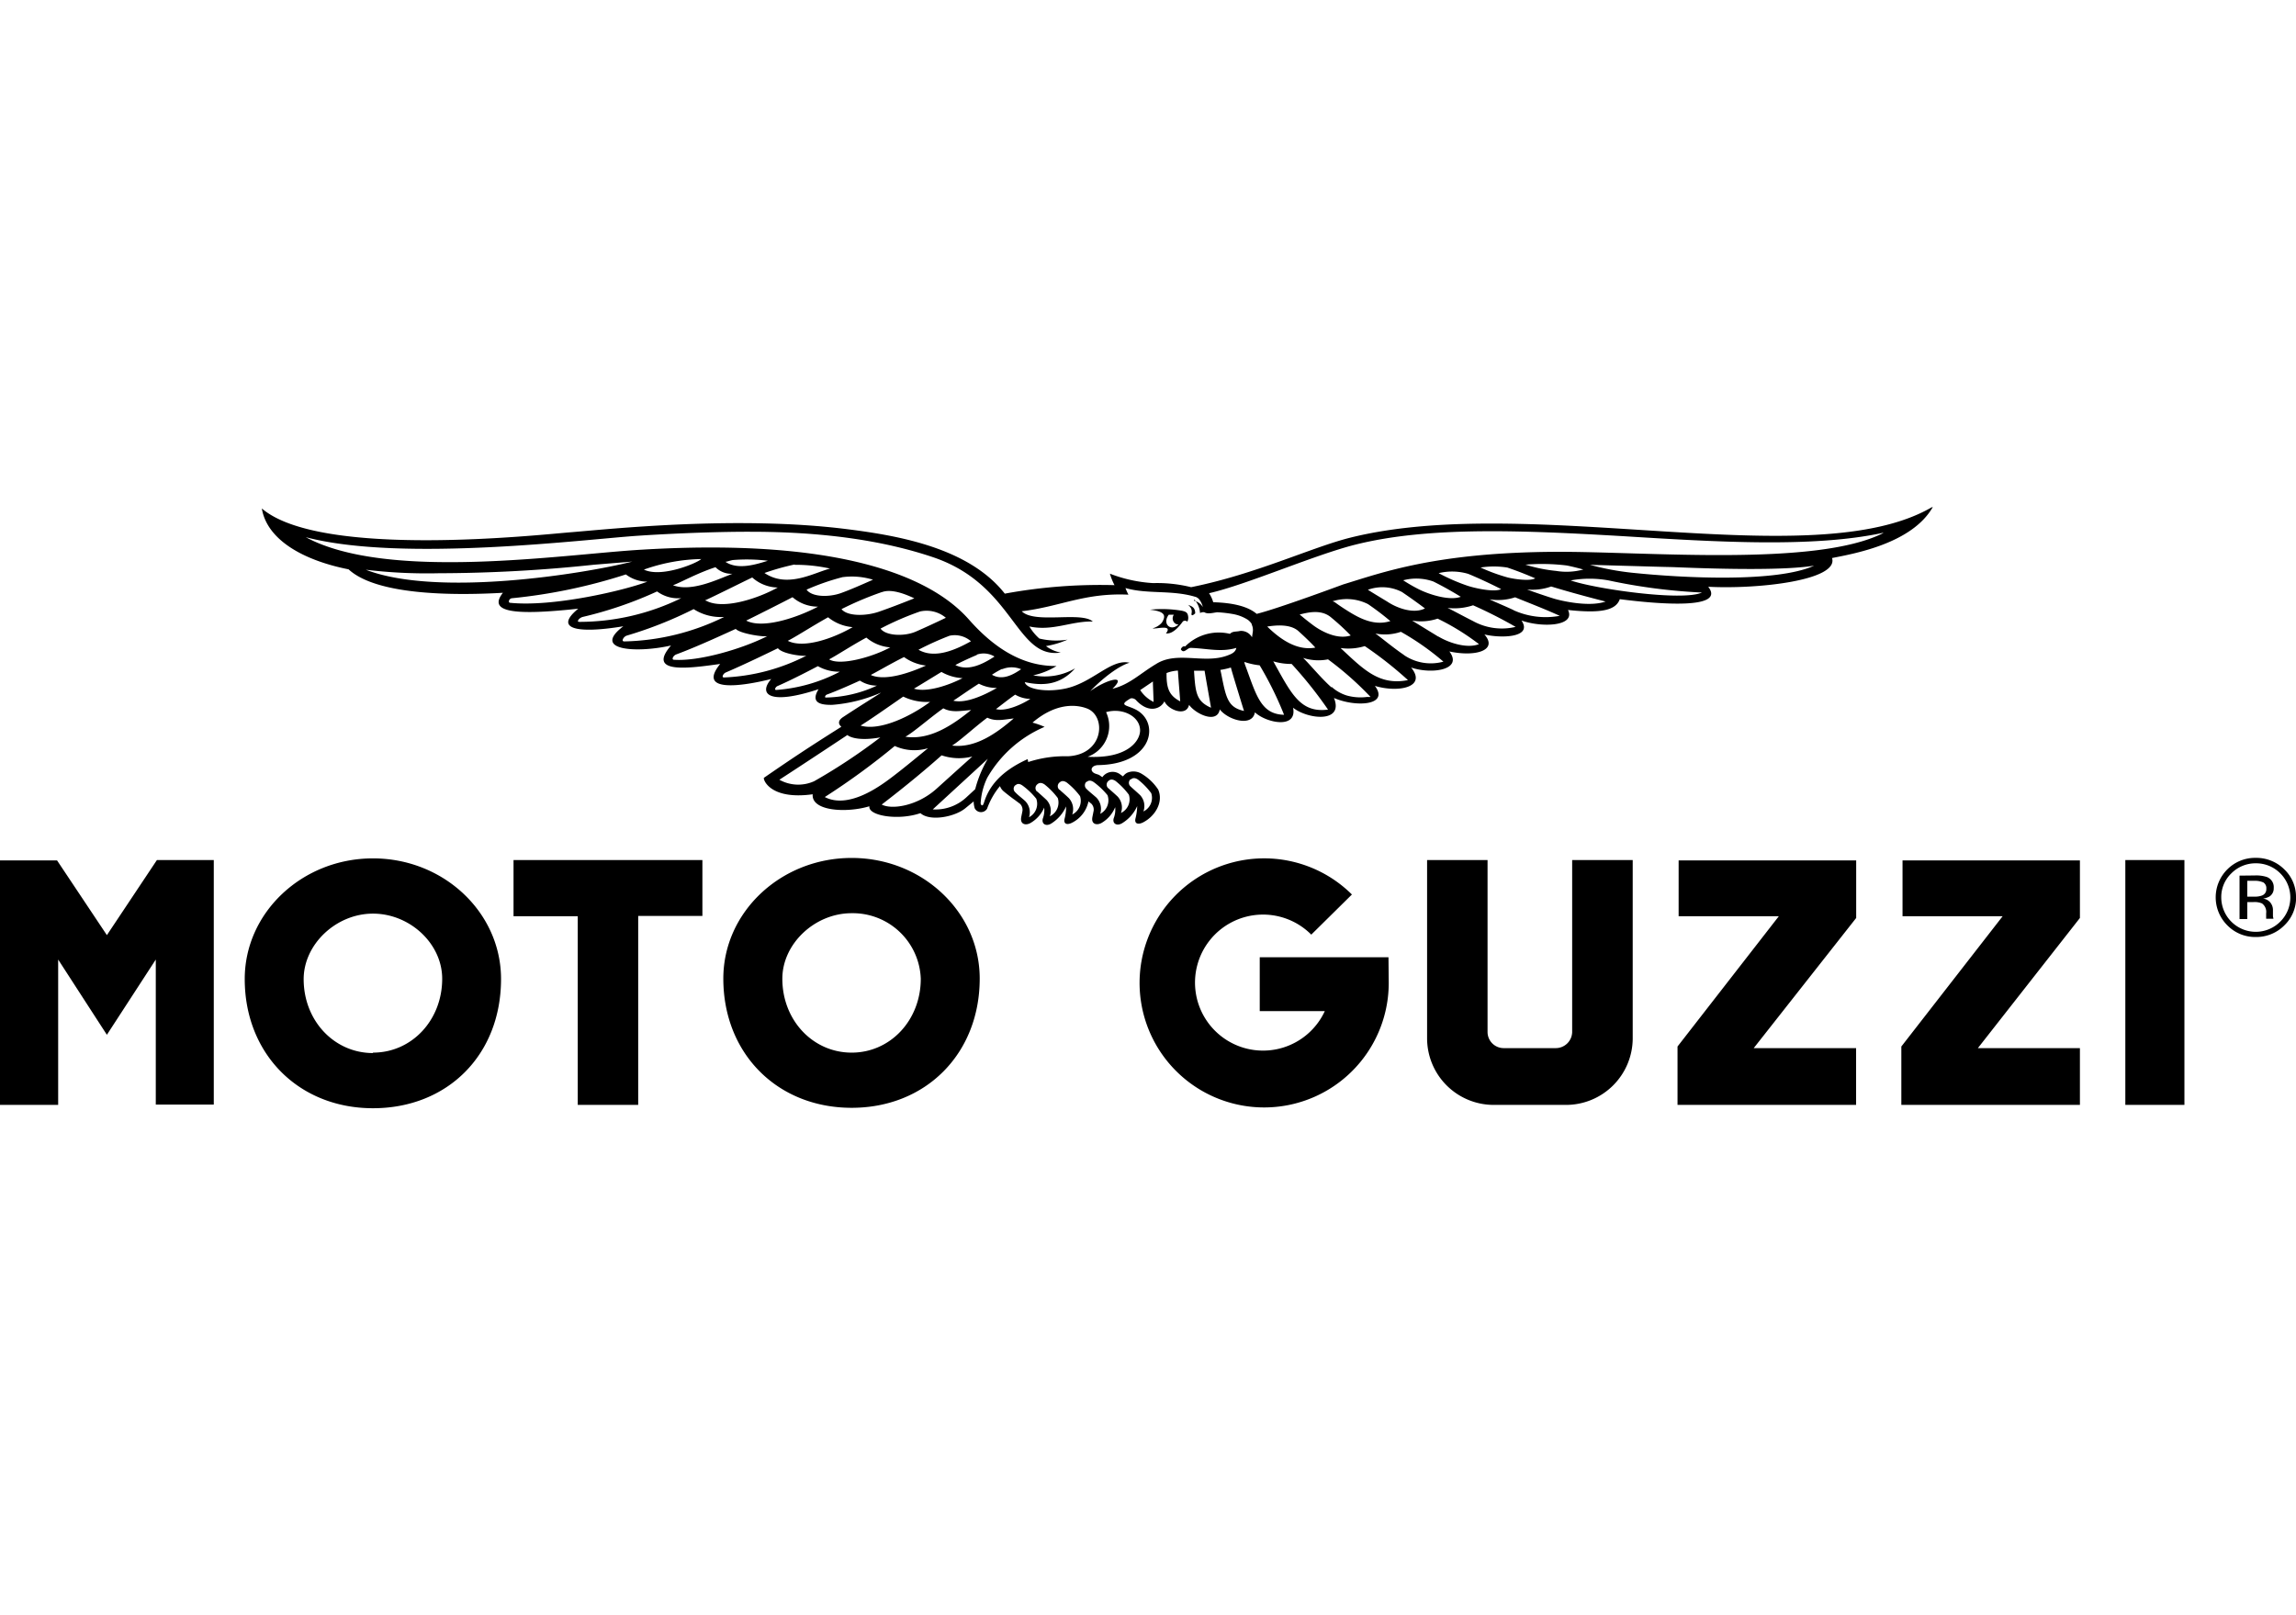
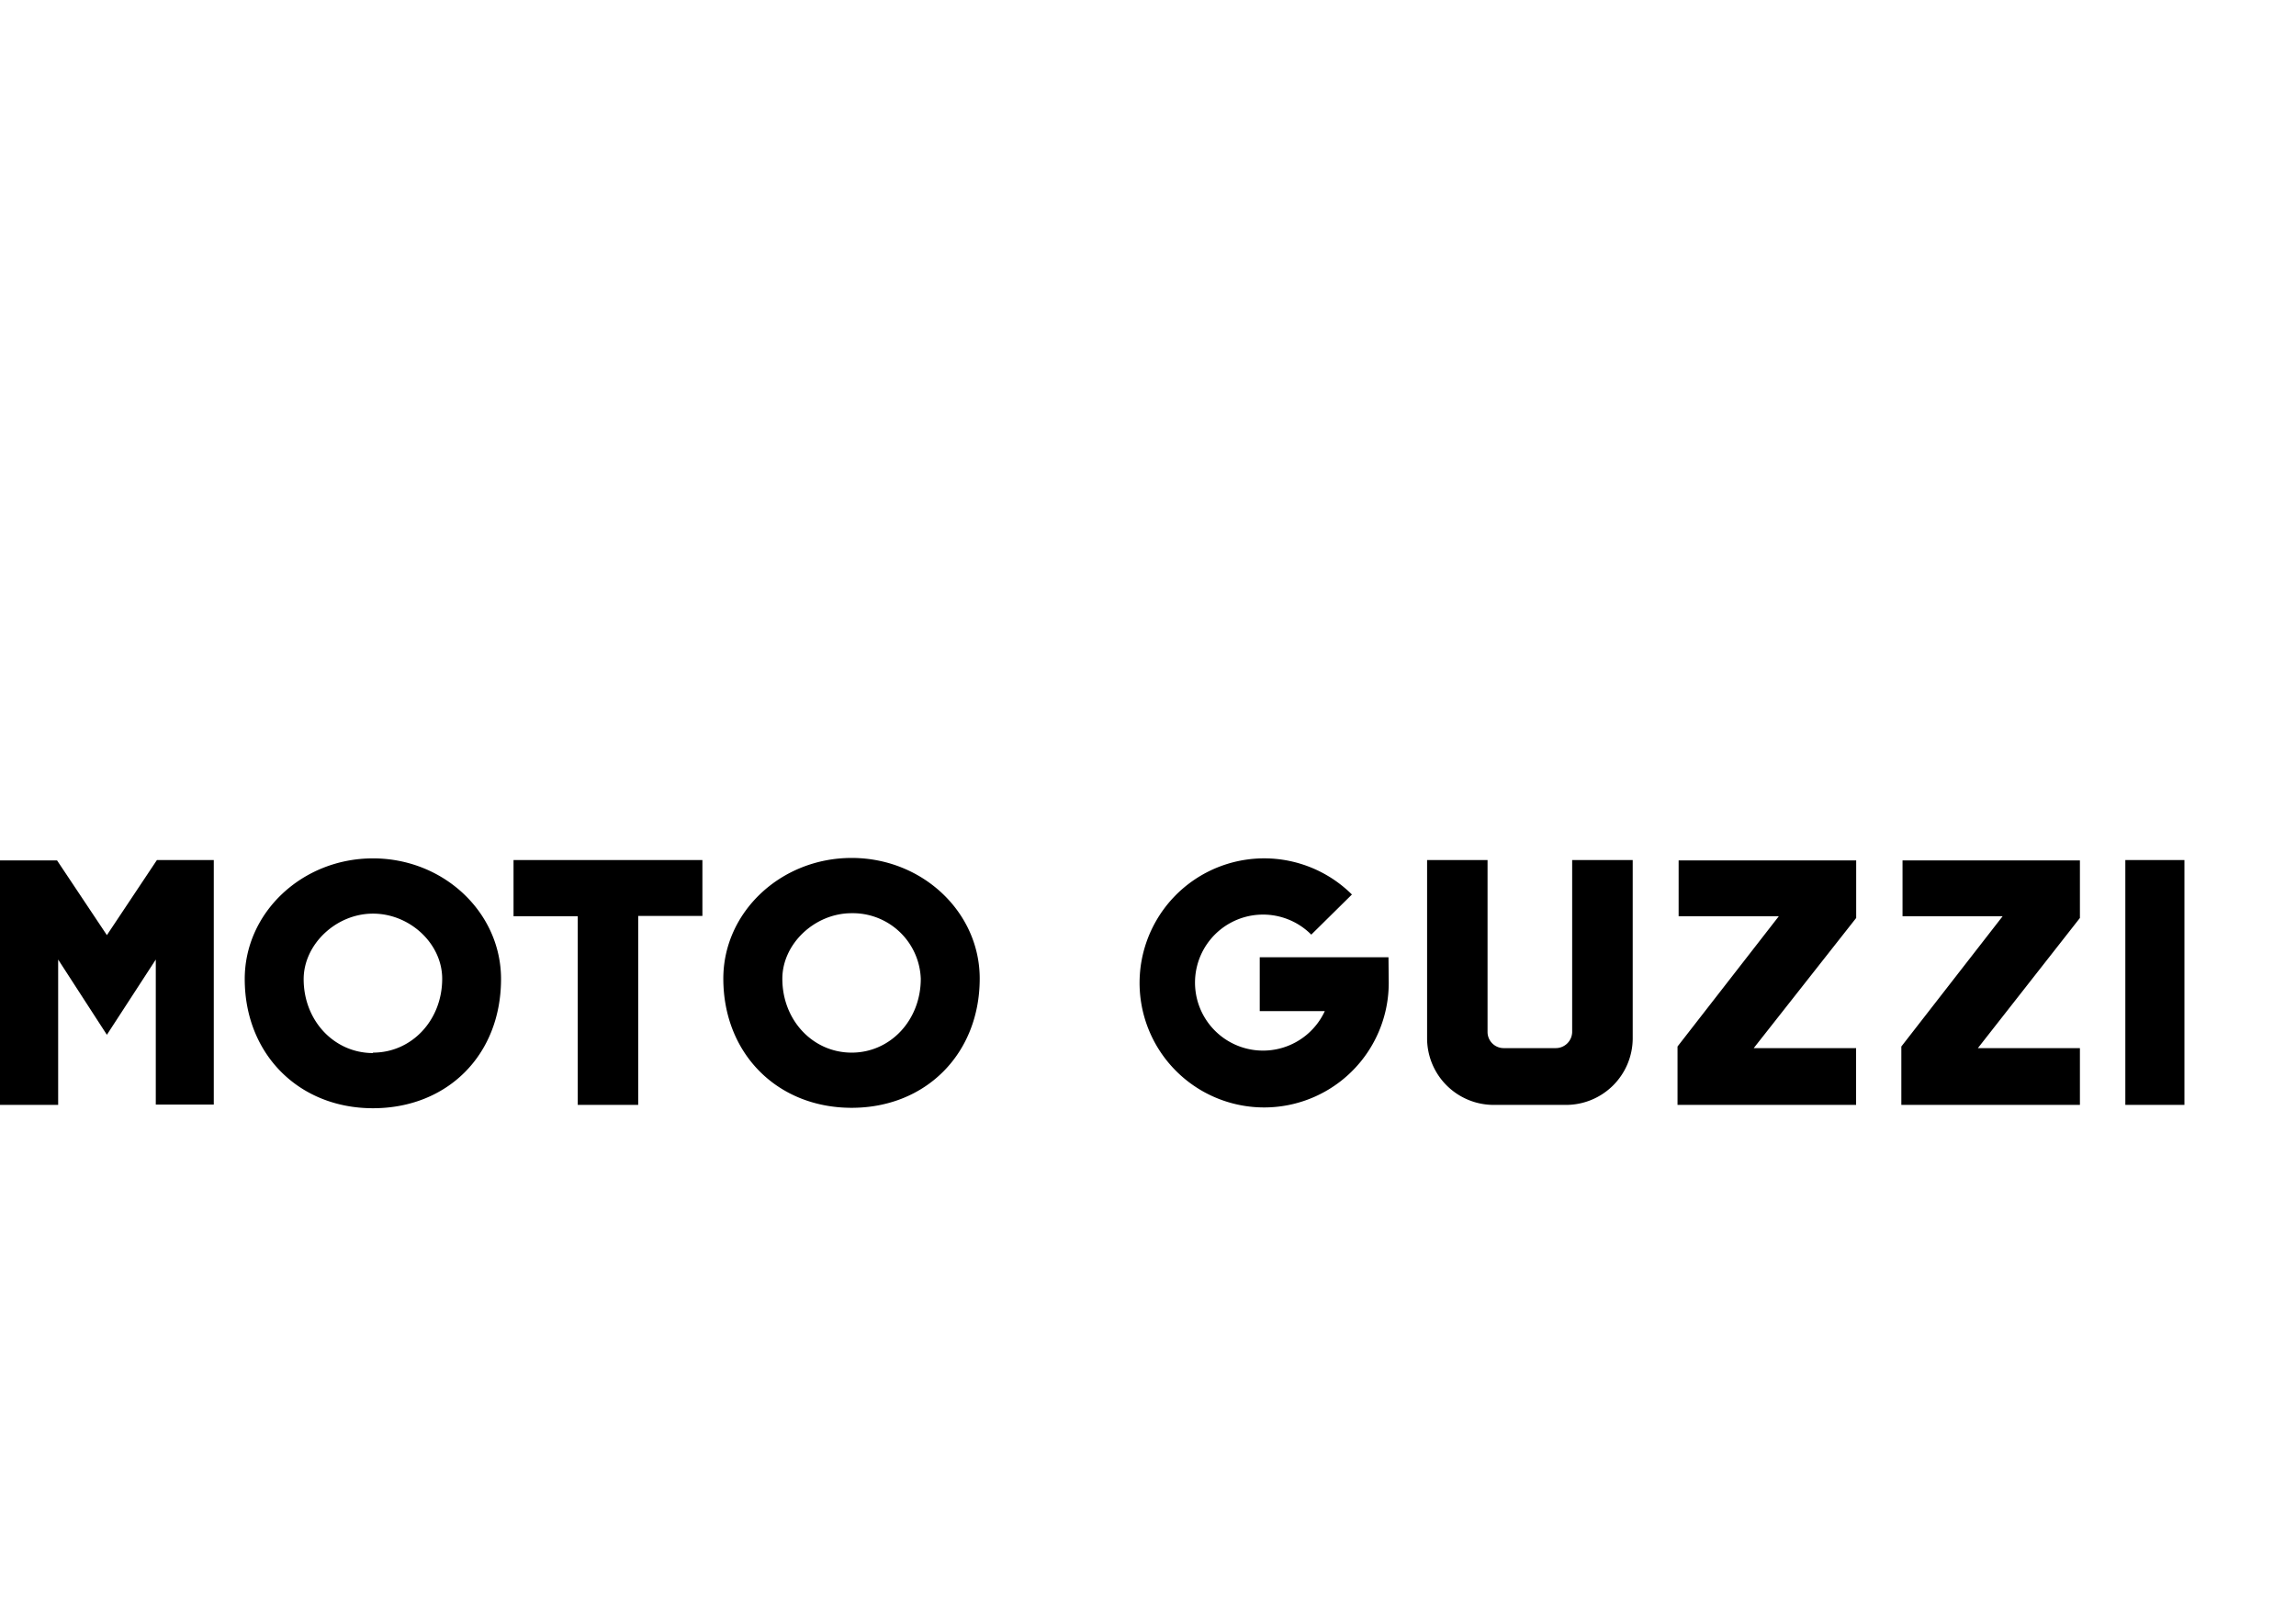
<svg xmlns="http://www.w3.org/2000/svg" viewBox="0 0 270 190">
-   <path d="m263.36 103v5.11h.91v-2h.73a2.23 2.23 0 0 1 1 .16 1.23 1.23 0 0 1 .49 1.17v.4.17s0 0 0 .06 0 0 0 0h.85v-.07a.82.82 0 0 1 -.05-.26c0-.14 0-.26 0-.38v-.36a1.39 1.39 0 0 0 -.28-.8 1.3 1.3 0 0 0 -.89-.5 2.07 2.07 0 0 0 .75-.24 1.12 1.12 0 0 0 .51-1 1.27 1.27 0 0 0 -.81-1.3 4.09 4.09 0 0 0 -1.42-.18zm3.15 1.55a.78.78 0 0 1 -.54.8 2.41 2.41 0 0 1 -.87.12h-.83v-1.86h.78a2.51 2.51 0 0 1 1.11.19.79.79 0 0 1 .35.75m3.49 1a4.45 4.45 0 0 0 -1.38-3.29 4.66 4.66 0 0 0 -3.36-1.35 4.59 4.59 0 0 0 -3.33 1.35 4.64 4.64 0 0 0 0 6.59 4.57 4.57 0 0 0 3.34 1.37 4.64 4.64 0 0 0 3.36-1.37 4.49 4.49 0 0 0 1.38-3.3m-4.74-4a4 4 0 0 1 2.88 1.18 4 4 0 0 1 0 5.68 4.06 4.06 0 0 1 -6.94-2.85 3.85 3.85 0 0 1 1.19-2.83 4 4 0 0 1 2.87-1.18" />
  <path d="m163.28 112.6h-15.14v6.34h7.65a8 8 0 1 1 -1.59-9l4.78-4.72a14.65 14.65 0 1 0 4.33 10.4zm-150.71-2.6-5.86-8.79h-6.71v28.76h6.84v-17.1s5.27 8.15 5.73 8.85l5.75-8.85v17.06h6.82v-28.76h-6.69zm47.82-2.22h7.55v22.19h7.11v-22.23h7.55v-6.57h-22.21zm124.49 13.62a1.93 1.93 0 0 1 -1.92 1.89h-6.11a1.9 1.9 0 0 1 -1.92-1.89v-20.23h-7.11v21a7.84 7.84 0 0 0 7.86 7.8h8.44a7.85 7.85 0 0 0 7.88-7.8v-21h-7.12zm12.52-13.62h11.78l-11.91 15.32v6.87h21v-6.68h-12.04l12.05-15.31v-6.77h-20.88zm26.33 0h11.77l-11.91 15.32v6.87h21v-6.68h-12l12-15.31v-6.77h-20.86zm26.2 22.19h6.95v-28.8h-6.95zm-206.07-29c-8.31 0-15.08 6.36-15.08 14.19 0 8.81 6.34 15.2 15.08 15.2s15.06-6.25 15.06-15.2c0-7.83-6.75-14.19-15.06-14.19m0 22.9c-4.57 0-8.15-3.82-8.15-8.69 0-4.1 3.81-7.71 8.15-7.71s8.14 3.53 8.14 7.66c0 4.87-3.57 8.69-8.14 8.69m56.29-22.9c-8.32 0-15.09 6.36-15.09 14.19 0 8.81 6.34 15.2 15.09 15.2s15.06-6.39 15.06-15.2c0-7.83-6.75-14.19-15.06-14.19m0 22.9c-4.57 0-8.15-3.82-8.15-8.69 0-4.1 3.8-7.71 8.15-7.71a8 8 0 0 1 8.13 7.71c0 4.87-3.57 8.69-8.13 8.69" />
-   <path d="m138.53 73.5c-.89.79-1.88-.12-1.09-1.19h.6s0 0 0 0a.75.75 0 0 0 .12 1 .51.51 0 0 0 .4.13m1.06-.3a1 1 0 0 0 .1-.64c-.06-.44-.25-.54-.69-.65a13.78 13.78 0 0 0 -3.8-.13c1.77.19 1.93.69 1.4 1.52a2.17 2.17 0 0 1 -1.09.67c.36.13 2.45-.53 1.57.6.22 0 .88.13 2-1.42a.43.43 0 0 1 .48 0m.54-.75c.1.11.3-.09.42-.19 0-.69-.38-.83-.83-1 .69.59.31 1.06.41 1.16m81.32-9.6c-7.94 4-27.93 2.15-38.51 2.2-14.1.07-20.4 2.44-25 3.84 0 0-7.58 2.82-10.16 3.46-1-.85-2.69-1.3-5.11-1.37a3.78 3.78 0 0 0 -.49-1.06c4.42-1 12.4-4.51 17.19-5.71 8.64-2.17 19.7-1.69 31.5-1 11 .68 22.36 1.38 30.59-.4m-81 7.86a2.65 2.65 0 0 1 .66 1.58.8.8 0 0 1 .51-.09c.39.25 1 .06 1.51 0a14.58 14.58 0 0 1 1.95.23 4.71 4.71 0 0 1 1.67.67l.06.05a2.2 2.2 0 0 1 .3.31l.08.13v.06a1.53 1.53 0 0 1 .11.94l-.08.55a1.48 1.48 0 0 0 -1.42-.74c-.4.11-.86 0-1.17.34a5.6 5.6 0 0 0 -5.28 1.49c-.25-.11-.44.16-.5.32.35.61.75-.18 1.17-.16 1.86.06 3.56.54 5.36 0-.11.56-.64.74-1.09.91-2.74 1-5.91-.58-8.37 1-1.88 1.12-3.1 2.41-5.11 2.9 1.83-1.77-.7-1.11-2.61.28 1.42-1.5 3.38-3 4.62-3.34-2.12-.51-4.26 2.26-7.39 3-2.42.55-4.76.09-4.93-.72 2.12.45 4.13.38 5.92-1.62a7.13 7.13 0 0 1 -4.93.82 8.76 8.76 0 0 0 2.75-1.1c-4.15.07-7.54-2.33-10.28-5.43s-10.97-9.91-38.53-8.25c-9 .52-29.78 3.76-39.48-1.47 11.41 3 33.19.2 39.21-.18 4.92-.32 9.84-.47 13.08-.46 8.45 0 15.56 1 21.49 3 9.58 3.24 9.67 12 15 11.21a4.14 4.14 0 0 1 -1.74-.76 10.57 10.57 0 0 0 2.54-.76 8.35 8.35 0 0 1 -3.32-.13 5.79 5.79 0 0 1 -1.17-1.42c2.74.59 4.92-.65 7.46-.58-1.38-1.22-6.86.31-8.36-1.21 4.51-.53 7.36-2.19 12.55-1.95a6.44 6.44 0 0 1 -.35-.78c2.61.76 5.5.18 8.33 1.07a1.22 1.22 0 0 1 .19.12l.07.05a2.29 2.29 0 0 1 .51 1 1.59 1.59 0 0 0 -1.06-.75m-97.52-3.66a59.94 59.94 0 0 0 8.7.43 174.71 174.71 0 0 0 18.26-1l4.52-.37c-5.7 1.45-23.1 4.24-31.48.9m17.33 3.41a63.89 63.89 0 0 0 13.4-2.8 4.18 4.18 0 0 0 2.53.85c-2.6 1-11 3-16.11 2.49-.33 0-.16-.51.18-.54m7.8 2.56a1 1 0 0 1 .52-.36 45.92 45.92 0 0 0 8.75-3 4.17 4.17 0 0 0 2.84.79 27.24 27.24 0 0 1 -11.94 2.79c-.23 0-.24-.07-.17-.18m5.69 1.8a47.27 47.27 0 0 0 7.88-3.12 5.91 5.91 0 0 0 3.59.92 27.81 27.81 0 0 1 -11.74 2.88c-.21 0-.23-.12-.17-.26a.79.79 0 0 1 .44-.42m5.43 2.6a.73.73 0 0 1 .4-.39c2.71-1 6.36-2.73 7-3 .54.58 3.46 1 3.75.83-3 1.53-8.08 3-11 2.8-.18 0-.19-.12-.15-.24m5.88 2.1a.68.68 0 0 1 .33-.36c2.35-1 5.61-2.6 6.15-2.86.52.7 3.13 1 3.38.86a23.23 23.23 0 0 1 -9.72 2.58c-.16 0-.18-.1-.14-.22m6.16 1.53a.51.51 0 0 1 .25-.29c1.82-.79 4.35-2.13 4.77-2.35a5 5 0 0 0 2.59.65 19 19 0 0 1 -7.49 2.15c-.13 0-.14-.08-.12-.16m5.87.92a.38.38 0 0 1 .21-.22c1.48-.54 3.54-1.49 3.88-1.64a3.7 3.7 0 0 0 2 .59 14.74 14.74 0 0 1 -6 1.4c-.1 0-.11-.07-.08-.13m5.4-2.55c.71-.36 2.41-1.36 3.87-2.08a5.5 5.5 0 0 0 2.58 1c-1.79.8-4.69 1.86-6.45 1.13m3.8 2.53a6.34 6.34 0 0 0 3.14.61c-2.15 1.61-5.85 3.48-8.18 2.79 1.09-.67 3.1-2.08 5-3.4m-6.55 4.51c.34.3 1.52.71 3.87.28a68 68 0 0 1 -7.77 5.15 4.55 4.55 0 0 1 -4.1-.17c3.09-2 8-5.26 8-5.26m-2.65 7.29a83.72 83.72 0 0 0 8.22-6 5.56 5.56 0 0 0 3.91.26c-2.29 1.88-4.15 3.41-5.47 4.29-3.41 2.29-5.49 2.07-6.66 1.46m6.67.89c3-2.3 5.33-4.26 7.06-5.8a6.39 6.39 0 0 0 3.61.14l-1.34 1.2-2.88 2.6c-2.3 2.06-5.3 2.46-6.43 1.85m6 .57 6.47-5.95a13.87 13.87 0 0 0 -1.48 3.57s-.68.63-.68.63l-.37.34a5.33 5.33 0 0 1 -3.94 1.41m11.48-13c-1.05.68-2.91 1.51-4.05 1.2.41-.3 1.4-1.1 2.26-1.7a3.63 3.63 0 0 0 1.79.5m-3.32-3.49a2.9 2.9 0 0 1 2.23 0c-.89.6-2.17 1.38-3.43.65a9.41 9.41 0 0 1 1.2-.69m-2.97-1.68a2.44 2.44 0 0 1 2.07.23c-1.21.78-3 1.8-4.6 1 .38-.22 1.4-.71 2.53-1.19m-7.46 4c.59-.34 2.06-1.25 3.29-2a5.54 5.54 0 0 0 2.48.73c-1.52.79-4.2 1.75-5.77 1.22m4.69 1.43c.55-.35 1.87-1.29 3-2a4.42 4.42 0 0 0 2.12.5c-1.4.81-3.62 1.87-5.13 1.5m4 2c1 .47 1.86.23 3.11.09-1.93 1.66-4.47 3.54-7.25 3.19.92-.55 2.62-2.14 4.14-3.28m-9.63 2.24c1-.55 2.82-2.18 4.46-3.34 1 .53 2 .3 3.27.2-2.08 1.69-4.81 3.59-7.73 3.14m5.2-11.88a2.9 2.9 0 0 1 2.51.65c-1.78 1-4.25 2.11-6.17 1a35.3 35.3 0 0 1 3.63-1.64m-3.41-2.87a3.51 3.51 0 0 1 3 .75c-1.32.63-2.4 1.13-3.52 1.62-1.36.6-3.55.51-4.16-.35a34 34 0 0 1 4.61-2m-4.47-2.28c1.16-.45 2.87.27 3.83.72-1.58.63-2.86 1.12-4.12 1.56-1.55.55-3.77.57-4.44-.29a38.6 38.6 0 0 1 4.73-2m-4.53-1.77a8.46 8.46 0 0 1 3.5.31c-1.4.62-2.71 1.2-3.81 1.59-1.41.49-3.38.45-4-.42a27.12 27.12 0 0 1 4.27-1.48m-5.67-1.44a18.64 18.64 0 0 1 4.16.44c-1.92.5-5 2.35-7.71.52a28.84 28.84 0 0 1 3.55-1m-8.12-.32c.14 0 .44-.12.83-.2a20.47 20.47 0 0 1 4.14.08c-1.33.41-3.52 1.13-5 .12m-2.4 4.55c1.39-.64 4.1-2 5.56-2.7a4.62 4.62 0 0 0 3 1.18c-2.46 1.36-6.46 2.61-8.4 1.56m4.69 2.33c1.37-.67 4-2 5.45-2.75a4.55 4.55 0 0 0 3 1.11c-2.56 1.34-6.53 2.64-8.45 1.64m14.13 2a4.93 4.93 0 0 0 2.81 1.15c-2.09 1.14-5.89 2.2-7.19 1.41.92-.48 2.62-1.61 4.38-2.56m-9.24.38c1.07-.55 2.69-1.62 4.74-2.77a5.26 5.26 0 0 0 2.89 1.16c-2.19 1.28-5.73 2.57-7.63 1.61m-16.92-8.38a21.21 21.21 0 0 1 6.74-1.24c-.46.47-4.68 2.24-6.74 1.24m8.42-.28a2.61 2.61 0 0 0 2 .77c-1.74.65-4.8 2.18-7 1.35.79-.26 2.78-1.4 5-2.12m31.18 27.78a7.94 7.94 0 0 1 .77-3 14.17 14.17 0 0 1 6.75-6 10.12 10.12 0 0 0 -1.42-.5c3.3-2.82 5.93-1.84 6.41-1.66 2.3.89 2 5.42-2.25 5.62a13.85 13.85 0 0 0 -4.67.68 1.65 1.65 0 0 0 -.07-.34c-3.48 1.57-4.63 3.52-5.12 5.09-.09.24-.12.32-.2.34s-.16-.06-.2-.21m4.07-2.12c.2-.21.46-.27.85 0a8.56 8.56 0 0 1 1.62 1.55 1.78 1.78 0 0 1 -.85 2.18 1.88 1.88 0 0 0 -.47-1.92c-.61-.54-.82-.67-1.13-1a.55.55 0 0 1 0-.86m2.56.78a.56.56 0 0 1 0-.86c.22-.2.48-.25.86 0a8.7 8.7 0 0 1 1.56 1.6 1.78 1.78 0 0 1 -.94 2.15 1.85 1.85 0 0 0 -.39-1.93c-.6-.56-.79-.71-1.1-1m2.63-.18a.56.56 0 0 1 0-.86c.22-.2.48-.25.86 0a8.39 8.39 0 0 1 1.56 1.6 1.8 1.8 0 0 1 -.92 2.16 1.92 1.92 0 0 0 -.41-1.94c-.59-.56-.79-.7-1.1-1m3.18-.87c.21-.2.47-.26.86 0a8.85 8.85 0 0 1 1.62 1.54 1.79 1.79 0 0 1 -.86 2.19 1.9 1.9 0 0 0 -.46-1.92c-.62-.54-.82-.68-1.14-1a.57.57 0 0 1 0-.87m2.56.79a.56.56 0 0 1 0-.86c.21-.2.47-.25.85 0a8.74 8.74 0 0 1 1.56 1.61 1.78 1.78 0 0 1 -.93 2.15 1.89 1.89 0 0 0 -.39-1.93c-.6-.56-.8-.71-1.11-1m2.65-1c.21-.2.47-.25.85 0a8.39 8.39 0 0 1 1.56 1.6 1.77 1.77 0 0 1 -.92 2.15 1.87 1.87 0 0 0 -.4-1.93c-.6-.56-.8-.71-1.1-1a.56.56 0 0 1 0-.87m-5.06-2.63a3.84 3.84 0 0 0 2.17-5.25c1.93-.56 4 .49 4 2.15 0 1.19-1.41 3.35-6.19 3.1m6.21-7.85 1.09-.74.4-.27v.28s.07 1.83.08 2.13a4 4 0 0 1 -1.58-1.4m3.1-2a4.21 4.21 0 0 1 1.34-.29c0 .17.13 1.83.13 1.83s.12 1.5.14 1.79c-1.32-.68-1.61-1.56-1.61-3.19zm3.23-.27h1.25c0 .13.7 4 .75 4.35-1.74-.76-1.84-1.8-2-4.39m3.1-.06a8.39 8.39 0 0 0 1.24-.28c0 .14 1.45 4.83 1.54 5.11-1.88-.42-2.11-1.5-2.66-4.28 0 0-.09-.43-.12-.55m2.82-.94a8.1 8.1 0 0 0 1.8.4 40.63 40.63 0 0 1 2.87 5.82c-2.8-.06-3.3-2.45-4.63-6m3.36-.29a7.28 7.28 0 0 0 2.16.31 48.69 48.69 0 0 1 4.28 5.37c-3.28.43-4.34-1.92-6.44-5.68m6.84 3.06c-1.15-1-2.76-2.95-3.33-3.46a5.86 5.86 0 0 0 2.93.17 37.69 37.69 0 0 1 5 4.42 2.6 2.6 0 0 1 -.39 0 6 6 0 0 1 -2.41-.17 4.74 4.74 0 0 1 -1.76-1m1.06-4.58a6.57 6.57 0 0 0 2.82-.23 44.81 44.81 0 0 1 5.08 4c-3.38.68-5.25-1.28-7.9-3.75m7.44.8c-1.28-.86-2.75-2.1-3.37-2.53a5.78 5.78 0 0 0 3-.2 31 31 0 0 1 5 3.51 5.61 5.61 0 0 1 -4.65-.78m4.07-2.15-3.1-1.9a6.16 6.16 0 0 0 3-.23 28 28 0 0 1 4.86 3c-1.32.53-3.43-.08-4.81-.92m4.12-1.79c-1.25-.63-2.35-1.24-3-1.55a6.93 6.93 0 0 0 3-.31 53.31 53.31 0 0 1 5 2.54 7 7 0 0 1 -5-.68m4.79-1.28c-1.24-.58-2.3-1-2.85-1.28a6.29 6.29 0 0 0 3-.24c1.64.67 3.45 1.36 5.25 2.18a9.14 9.14 0 0 1 -5.43-.66m4.76-1.36c-.76-.23-2.62-.86-3.17-1.08a6.53 6.53 0 0 0 2.83-.35c1.53.46 3.39 1 6.4 1.77-2 .69-5.29-.11-6.06-.34m-3.37-4a23.88 23.88 0 0 1 4.88.1c.93.19 1.63.39 1.93.47a7.4 7.4 0 0 1 -3.17.17 18.36 18.36 0 0 1 -3.64-.74m-5.29.34a10.14 10.14 0 0 1 3.16 0c1.55.52 2.86 1.09 3.29 1.27-.65.36-2.46.09-3.23-.1a21.16 21.16 0 0 1 -3.22-1.18m-4.91.67a6.69 6.69 0 0 1 3.43.07l.16.06c1.77.74 3.27 1.5 3.76 1.75-.81.39-3-.09-3.9-.38a22.57 22.57 0 0 1 -3.45-1.5m-4.17.84a6 6 0 0 1 3.54.14c1.59.79 2.86 1.57 3.23 1.8-1.34.5-3.73-.28-4.93-.88a19.18 19.18 0 0 1 -1.84-1.06m-4.14 1.11a5 5 0 0 1 4 .27c1 .68 2 1.4 2.7 1.93-1.31.66-3.23 0-4.43-.8-.74-.45-1.56-.94-2.29-1.4m-4.15 1.36a5.54 5.54 0 0 1 4.17.33 32.35 32.35 0 0 1 2.63 2c-1.86.59-3.57-.31-4.81-1.07-.68-.42-1.25-.8-1.76-1.18zm-2 5.44c-2.25.44-4.28-1.1-5.68-2.47.76-.11 2.59-.38 3.63.5.88.79 1.69 1.59 2.05 2m-1.86-3.92c.74-.16 2.47-.72 3.72.37a28.5 28.5 0 0 1 2.28 2.1c-1.51.5-3.33-.4-4.4-1.19-.67-.5-1.16-.9-1.62-1.29m31.91-4a12.45 12.45 0 0 1 4.41 0 67.12 67.12 0 0 0 11 1.43c-2.3 1.05-12.59-.43-15.45-1.43m7.22-.9a31.63 31.63 0 0 1 -4.94-.93l4.24.12c1.81.05 3.67.11 5.55.15 6.46.27 13.25.37 16.57-.17-4.39 2-15.31 1.47-21.42.83m35.24-7.69c-14 8.1-47.12-1.74-68.38 3.57-4.55 1.14-11.09 4.29-18.7 5.82a16.58 16.58 0 0 0 -4.47-.48 16.69 16.69 0 0 1 -5.08-1.11 7.6 7.6 0 0 0 .54 1.35 62 62 0 0 0 -12.9 1c-4.21-5.36-12.42-6.81-18.43-7.57-13-1.66-28.23 0-32.62.35-3.64.29-29.39 3.14-36.32-2.8.61 3.69 4.86 6.1 10.2 7.16 3.24 3 12 3.11 18.15 2.76-1.79 2.27 1.21 2.7 8.86 1.87-2.83 2.31-.37 3 5.3 2.07-3.78 2.86 1.56 3.17 5.61 2.26-3 3.47 2.42 2.63 5.78 2.17-2.76 3.4 2.53 2.64 6 1.77-1.57 1.82-.16 3.1 5.57 1.2-1 1.63.28 1.87 1.64 1.84a17.64 17.64 0 0 0 5.68-1.43c.23-.09-2 1.26-4.44 2.87-.33.22-.58.5-.43.86a1.14 1.14 0 0 0 .23.28c-3.92 2.47-6 3.86-9.1 6-.15.1.62 2.65 5.73 1.94-.18 2 4 2.22 6.67 1.41-.19 1.1 3.35 1.72 6 .81 1.1 1 4 .46 5.26-.56l1-.82a2.87 2.87 0 0 0 .12.8.83.83 0 0 0 1.46.05 8.66 8.66 0 0 1 1.51-2.65 1.52 1.52 0 0 0 .48.65c.19.16 1 .8 1.22.94l.67.5a1 1 0 0 1 .24 1c0 .06-.08.39-.11.57-.16.88.59 1 1.14.65a3.84 3.84 0 0 0 1.56-1.78 2.74 2.74 0 0 1 -.15 1.26c-.2.67.38 1 1 .6a4.57 4.57 0 0 0 1.73-2 5.63 5.63 0 0 1 -.19 1.49c-.12.57.3.73.9.42a3.63 3.63 0 0 0 1.92-2.5l.34.27a1 1 0 0 1 .23 1c0 .07-.08.39-.11.58-.17.87.57 1 1.13.65a3.8 3.8 0 0 0 1.55-1.82 2.81 2.81 0 0 1 -.16 1.27c-.22.66.36 1 1 .6a4.49 4.49 0 0 0 1.75-2 6.6 6.6 0 0 1 -.21 1.49c-.12.57.3.73.9.43 1.42-.73 2.42-2.38 1.78-3.86a6 6 0 0 0 -2-1.89 1.84 1.84 0 0 0 -1.67-.08 1.45 1.45 0 0 0 -.47.42l-.32-.23a1.48 1.48 0 0 0 -2 .18l-.11.14-.39-.27-.44-.15c-.67-.26-.55-.94.3-1 6.2-.08 7.25-4.56 4.86-6.29-1.17-.84-2.69-.59-1-1.56a.7.7 0 0 1 .68.26c1.52 1.59 2.92.91 3.29.08.42 1 2.57 1.87 2.9.42.78 1.09 3.3 2.27 3.61.54 1 1.27 3.84 2.09 4.13.34 1.35 1.26 5 2 4.49-.54 1.77 1.39 6 1.81 4.81-1.15 2.53 1.11 6.56.9 4.81-1.42 2.78.84 6.15.15 4.26-2.16 2.42.83 6.15.28 4.5-1.89 3.12.67 5.75-.15 4.12-2 1.95.47 5.73.39 4.36-1.64 2.42.86 6.41.68 5.47-1.24 4 .44 5.64 0 6.09-1.27 4.67.6 12.5 1.23 10.4-1.46 5.92.31 15.38-.77 14.56-3.38 2.71-.53 9.43-1.74 11.85-6" />
</svg>